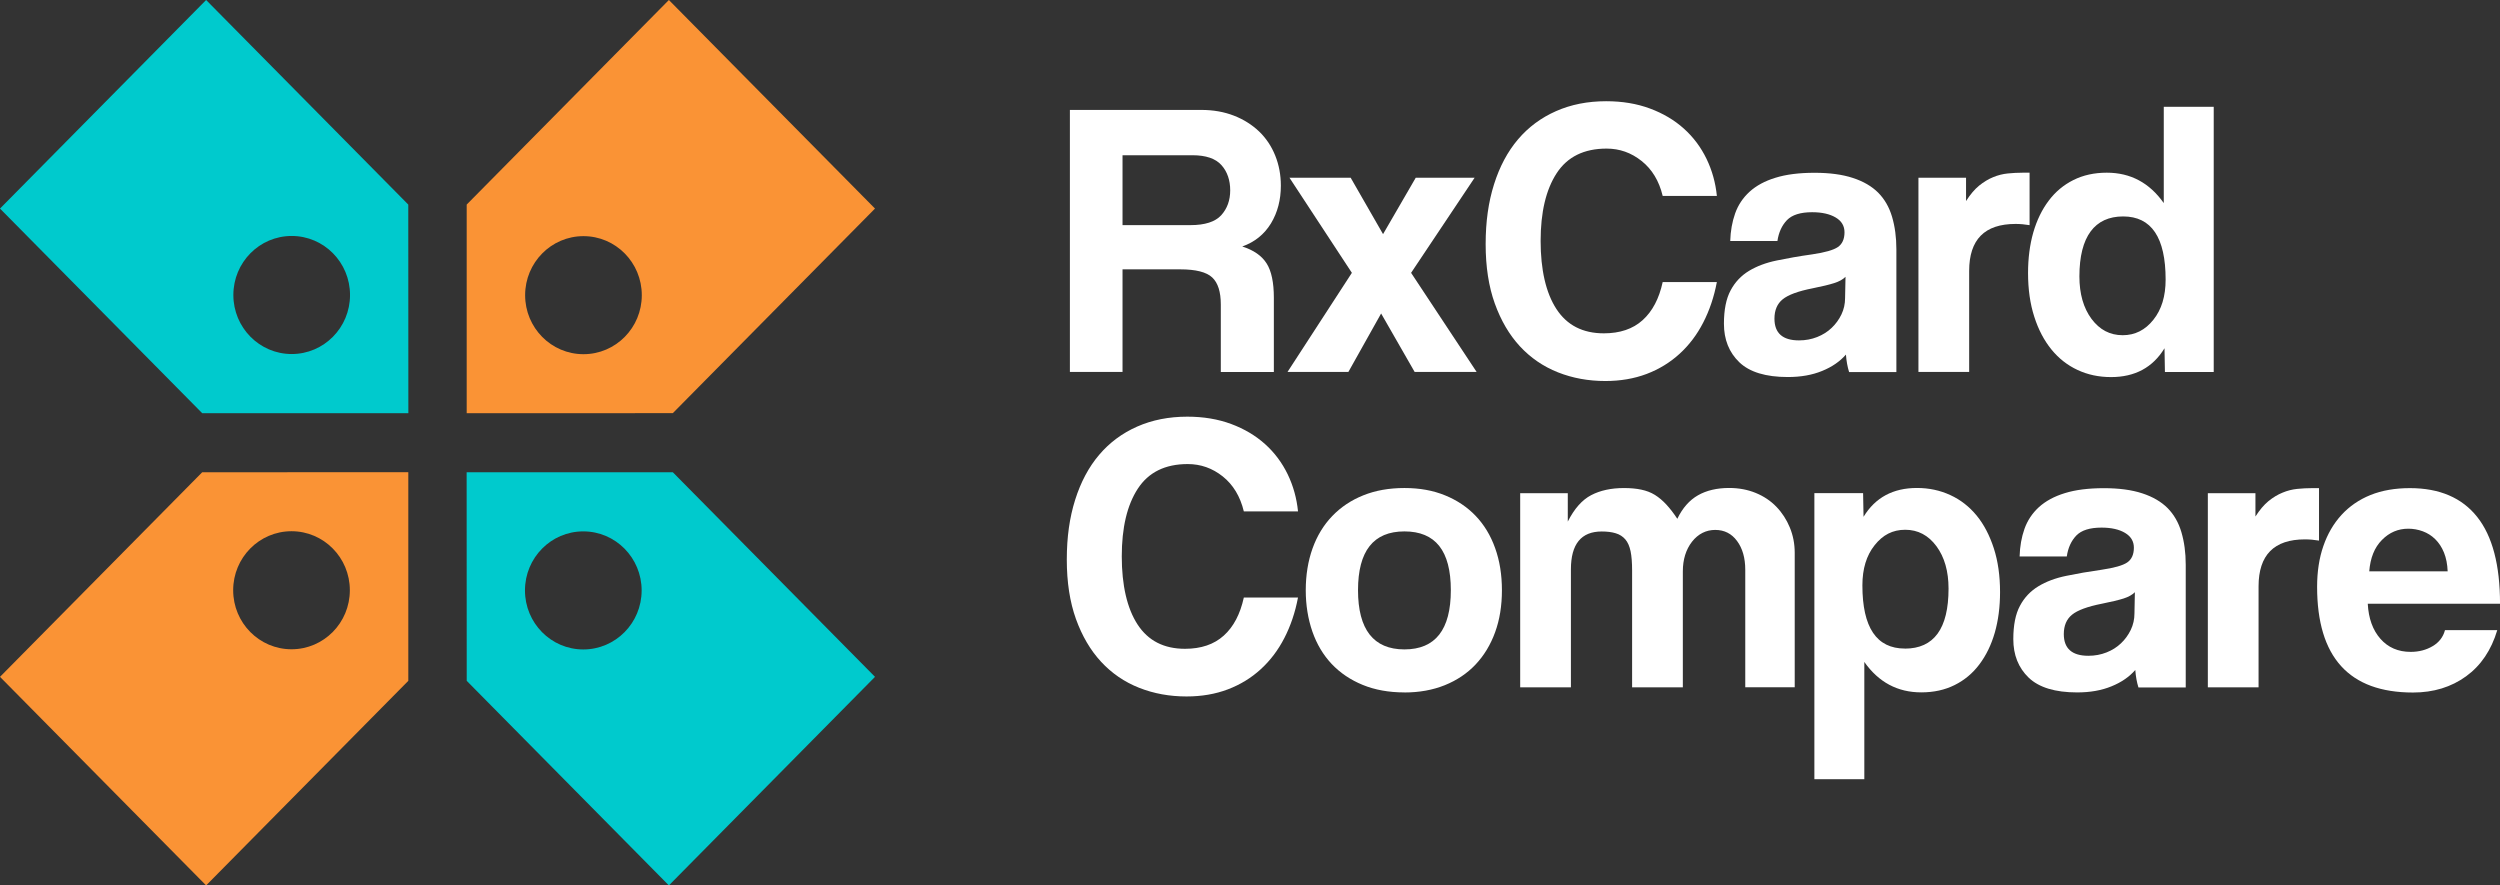
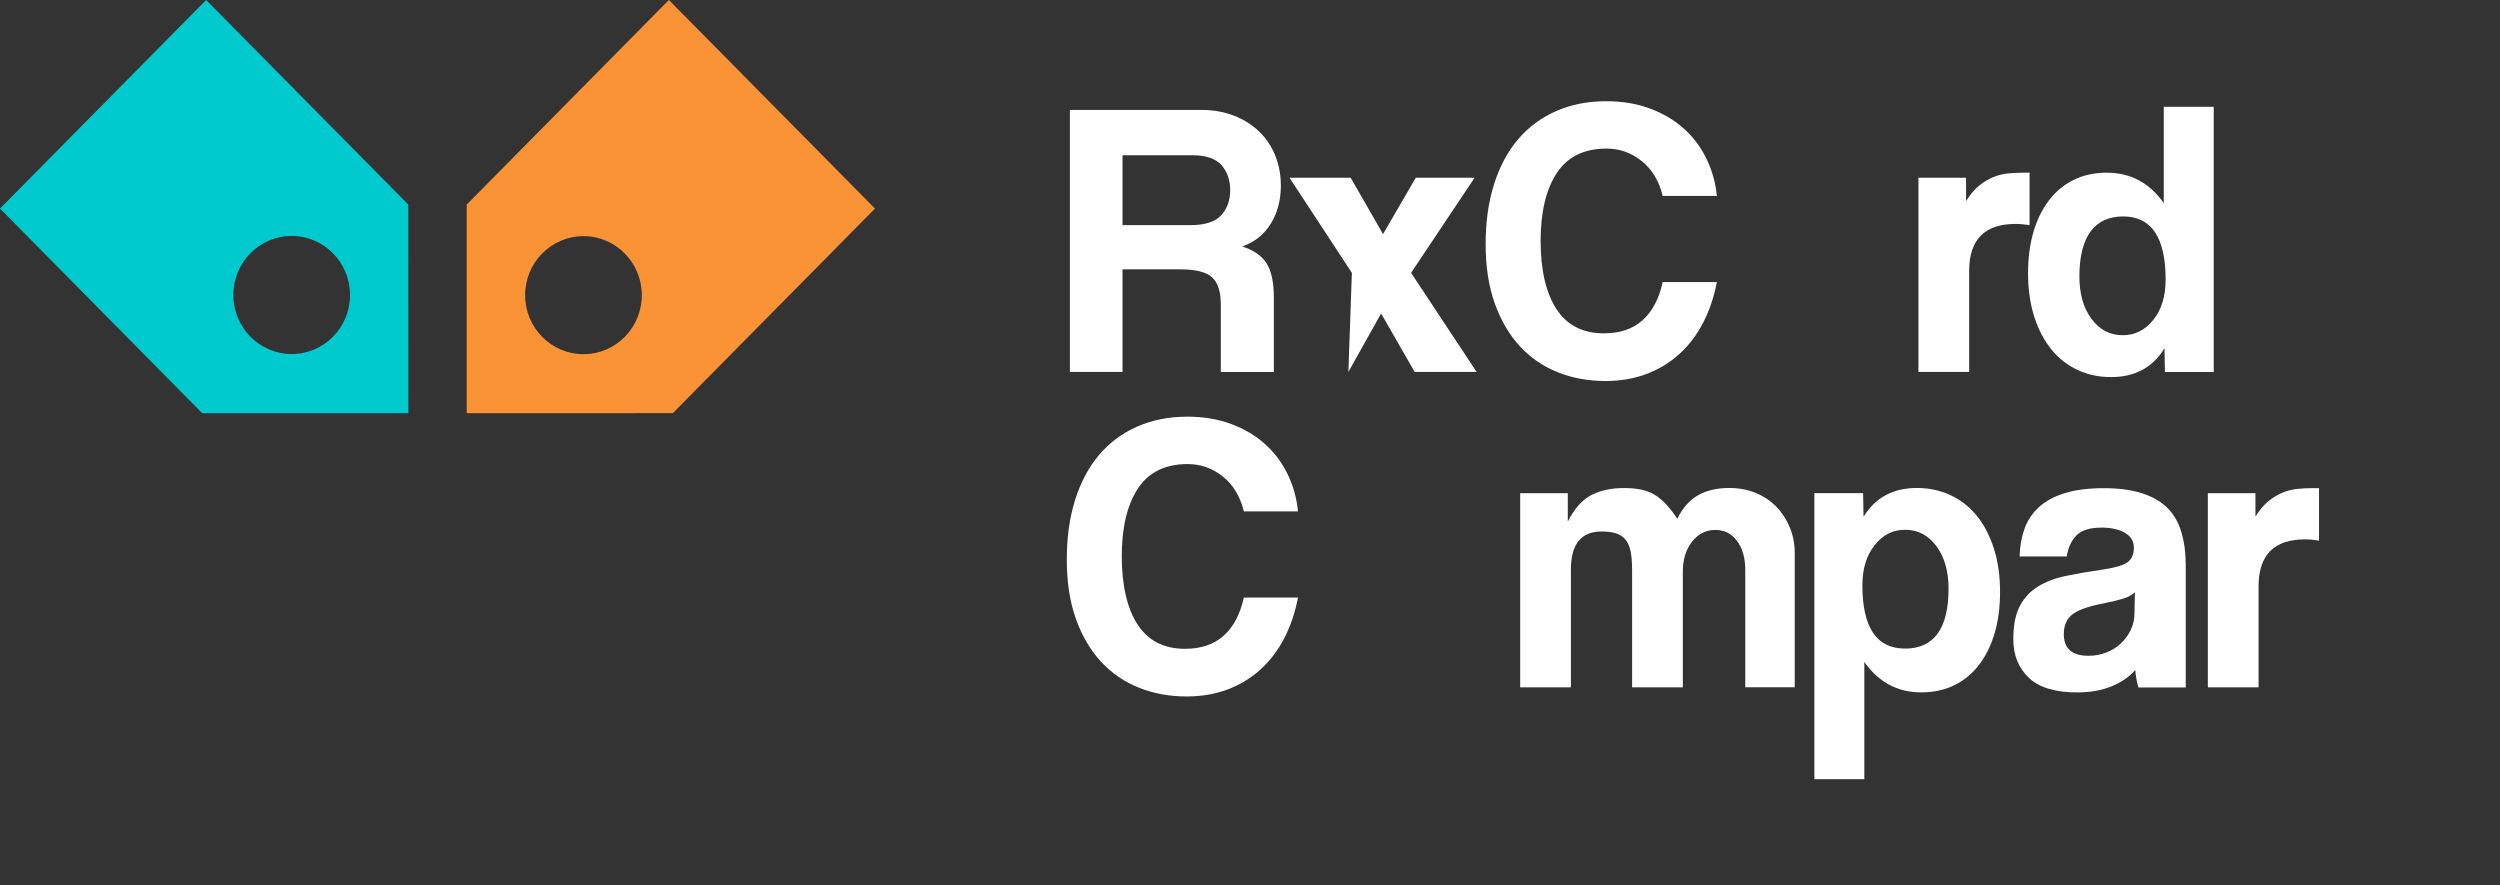
<svg xmlns="http://www.w3.org/2000/svg" width="96" height="34" viewBox="0 0 96 34" fill="none">
  <rect x="0" y="0" width="96" height="34" fill="#333333" stroke="none" />
  <path d="M46.879 14.283V11.692C46.879 11.207 46.77 10.861 46.549 10.654C46.329 10.448 45.921 10.343 45.322 10.343H43.105V14.283H41.084V4.221H46.13C46.59 4.221 47.006 4.295 47.382 4.441C47.757 4.587 48.078 4.791 48.348 5.047C48.617 5.305 48.824 5.614 48.968 5.972C49.112 6.329 49.185 6.718 49.185 7.13C49.185 7.676 49.058 8.16 48.805 8.579C48.549 8.997 48.184 9.294 47.703 9.465C48.141 9.605 48.454 9.823 48.639 10.117C48.824 10.409 48.916 10.85 48.916 11.436V14.285H46.879V14.283ZM43.105 5.963V8.645H45.712C46.269 8.645 46.664 8.518 46.895 8.265C47.123 8.011 47.24 7.695 47.24 7.309C47.24 6.924 47.129 6.591 46.903 6.34C46.677 6.087 46.307 5.961 45.788 5.961H43.108L43.105 5.963Z" fill="white" />
-   <path d="M54.322 14.282L53.035 12.038L51.778 14.282H49.441L51.912 10.477L49.515 6.824H51.865L53.109 8.991L54.365 6.824H56.626L54.186 10.477L56.702 14.282H54.322Z" fill="white" />
+   <path d="M54.322 14.282L53.035 12.038L51.778 14.282L51.912 10.477L49.515 6.824H51.865L53.109 8.991L54.365 6.824H56.626L54.186 10.477L56.702 14.282H54.322Z" fill="white" />
  <path d="M65.928 10.827C65.82 11.402 65.643 11.922 65.403 12.388C65.164 12.853 64.862 13.252 64.497 13.585C64.133 13.918 63.711 14.177 63.232 14.359C62.754 14.54 62.223 14.631 61.646 14.631C60.996 14.631 60.389 14.521 59.826 14.298C59.263 14.075 58.776 13.742 58.365 13.299C57.955 12.856 57.634 12.305 57.4 11.655C57.166 11.003 57.049 10.243 57.049 9.376C57.049 8.509 57.155 7.763 57.37 7.08C57.585 6.397 57.892 5.822 58.292 5.351C58.692 4.881 59.179 4.52 59.753 4.267C60.327 4.013 60.969 3.887 61.676 3.887C62.294 3.887 62.857 3.98 63.36 4.168C63.864 4.355 64.299 4.613 64.663 4.941C65.028 5.269 65.316 5.657 65.531 6.1C65.746 6.546 65.877 7.019 65.928 7.523H63.847C63.709 6.948 63.437 6.499 63.039 6.183C62.639 5.863 62.191 5.706 61.693 5.706C60.825 5.706 60.185 6.023 59.775 6.653C59.364 7.284 59.16 8.151 59.16 9.252C59.16 10.353 59.361 11.245 59.767 11.867C60.172 12.489 60.779 12.8 61.587 12.8C62.204 12.8 62.702 12.633 63.077 12.294C63.453 11.955 63.709 11.468 63.847 10.832H65.928V10.827Z" fill="white" />
-   <path d="M71.004 14.282C70.944 14.09 70.903 13.869 70.884 13.616C70.655 13.878 70.351 14.09 69.97 14.244C69.589 14.401 69.151 14.478 68.653 14.478C67.804 14.478 67.184 14.288 66.79 13.911C66.395 13.531 66.199 13.038 66.199 12.432C66.199 11.898 66.284 11.469 66.455 11.152C66.624 10.833 66.86 10.585 67.159 10.403C67.459 10.222 67.815 10.087 68.231 10.002C68.645 9.916 69.097 9.836 69.586 9.768C70.076 9.696 70.405 9.602 70.574 9.487C70.742 9.371 70.829 9.181 70.829 8.92C70.829 8.677 70.718 8.487 70.492 8.353C70.266 8.218 69.964 8.149 69.586 8.149C69.137 8.149 68.816 8.251 68.62 8.452C68.425 8.655 68.302 8.922 68.253 9.255H66.441C66.452 8.873 66.515 8.518 66.629 8.196C66.743 7.874 66.928 7.596 67.184 7.362C67.44 7.13 67.772 6.949 68.18 6.825C68.588 6.698 69.088 6.635 69.676 6.635C70.264 6.635 70.748 6.701 71.15 6.833C71.556 6.965 71.879 7.155 72.124 7.4C72.369 7.648 72.546 7.956 72.655 8.325C72.764 8.694 72.821 9.11 72.821 9.575V14.288H71.009L71.004 14.282ZM70.868 10.629C70.767 10.731 70.623 10.811 70.432 10.871C70.242 10.932 69.967 10.998 69.608 11.07C69.047 11.18 68.664 11.323 68.454 11.494C68.245 11.664 68.139 11.912 68.139 12.237C68.139 12.793 68.454 13.071 69.083 13.071C69.333 13.071 69.564 13.027 69.779 12.942C69.994 12.856 70.179 12.741 70.334 12.592C70.489 12.446 70.615 12.273 70.71 12.077C70.805 11.879 70.851 11.67 70.851 11.447L70.868 10.629Z" fill="white" />
  <path d="M73.668 14.281V6.826H75.496V7.721C75.657 7.468 75.823 7.272 75.997 7.129C76.171 6.989 76.35 6.879 76.535 6.804C76.72 6.727 76.908 6.68 77.096 6.661C77.286 6.642 77.479 6.631 77.681 6.631H77.936V8.646C77.757 8.616 77.577 8.599 77.398 8.599C76.209 8.599 75.616 9.199 75.616 10.402V14.281H73.668Z" fill="white" />
  <path d="M83.133 14.282L83.117 13.373C82.668 14.111 81.982 14.48 81.065 14.48C80.595 14.48 80.168 14.389 79.779 14.207C79.389 14.026 79.055 13.764 78.775 13.42C78.495 13.076 78.274 12.658 78.116 12.162C77.956 11.666 77.877 11.108 77.877 10.48C77.877 9.916 77.945 9.395 78.078 8.927C78.214 8.457 78.41 8.052 78.669 7.708C78.927 7.364 79.245 7.099 79.621 6.912C79.996 6.725 80.423 6.631 80.902 6.631C81.811 6.631 82.54 7.02 83.089 7.799V4.102H85.007V14.284H83.136L83.133 14.282ZM81.514 12.872C81.982 12.872 82.377 12.674 82.689 12.28C83.005 11.887 83.16 11.372 83.16 10.736C83.16 9.12 82.616 8.311 81.528 8.311C80.44 8.311 79.849 9.079 79.849 10.615C79.849 11.281 80.004 11.826 80.314 12.245C80.625 12.663 81.022 12.872 81.511 12.872H81.514Z" fill="white" />
  <path d="M49.844 22.94C49.736 23.515 49.559 24.036 49.319 24.501C49.08 24.966 48.778 25.365 48.413 25.698C48.049 26.032 47.627 26.29 47.148 26.472C46.67 26.654 46.139 26.744 45.562 26.744C44.912 26.744 44.306 26.634 43.742 26.411C43.179 26.188 42.692 25.855 42.282 25.412C41.871 24.969 41.55 24.418 41.316 23.769C41.082 23.116 40.965 22.356 40.965 21.489C40.965 20.622 41.071 19.876 41.286 19.193C41.501 18.511 41.808 17.935 42.208 17.465C42.608 16.994 43.095 16.633 43.669 16.38C44.243 16.127 44.885 16 45.592 16C46.21 16 46.773 16.094 47.276 16.281C47.78 16.468 48.215 16.727 48.579 17.054C48.944 17.382 49.232 17.77 49.447 18.213C49.662 18.659 49.793 19.133 49.844 19.637H47.763C47.624 19.061 47.352 18.613 46.955 18.296C46.555 17.977 46.106 17.82 45.609 17.82C44.741 17.82 44.102 18.136 43.691 18.767C43.28 19.397 43.076 20.264 43.076 21.365C43.076 22.466 43.277 23.358 43.683 23.981C44.088 24.603 44.695 24.914 45.503 24.914C46.12 24.914 46.618 24.746 46.993 24.407C47.369 24.069 47.624 23.581 47.763 22.945H49.844V22.94Z" fill="white" />
-   <path d="M53.93 26.589C53.332 26.589 52.796 26.492 52.328 26.3C51.857 26.107 51.463 25.84 51.136 25.496C50.813 25.152 50.565 24.739 50.396 24.254C50.228 23.77 50.141 23.238 50.141 22.663C50.141 22.088 50.228 21.543 50.402 21.058C50.576 20.574 50.829 20.158 51.158 19.817C51.487 19.473 51.884 19.208 52.35 19.021C52.815 18.834 53.34 18.74 53.93 18.74C54.521 18.74 55.029 18.834 55.489 19.021C55.949 19.208 56.34 19.47 56.664 19.808C56.988 20.147 57.238 20.557 57.412 21.044C57.587 21.529 57.674 22.071 57.674 22.666C57.674 23.261 57.587 23.8 57.412 24.279C57.238 24.758 56.988 25.171 56.664 25.515C56.34 25.859 55.946 26.123 55.481 26.311C55.016 26.498 54.499 26.591 53.93 26.591V26.589ZM53.93 24.937C55.119 24.937 55.712 24.18 55.712 22.663C55.712 21.146 55.119 20.406 53.93 20.406C52.741 20.406 52.148 21.157 52.148 22.663C52.148 24.169 52.741 24.937 53.93 24.937Z" fill="white" />
  <path d="M67.018 26.394V21.879C67.018 21.425 66.912 21.056 66.702 20.773C66.493 20.489 66.213 20.349 65.864 20.349C65.516 20.349 65.209 20.5 64.972 20.803C64.738 21.106 64.621 21.486 64.621 21.94V26.394H62.673V21.91C62.673 21.607 62.654 21.359 62.614 21.166C62.573 20.974 62.507 20.822 62.412 20.712C62.317 20.602 62.194 20.522 62.045 20.478C61.895 20.431 61.716 20.409 61.506 20.409C60.717 20.409 60.323 20.894 60.323 21.863V26.394H58.375V18.939H60.203V20.029C60.453 19.534 60.753 19.195 61.101 19.014C61.449 18.832 61.871 18.741 62.358 18.741C62.608 18.741 62.828 18.76 63.024 18.802C63.22 18.843 63.394 18.909 63.549 19.005C63.704 19.102 63.851 19.226 63.99 19.377C64.129 19.528 64.27 19.71 64.409 19.922C64.608 19.509 64.874 19.206 65.203 19.019C65.532 18.832 65.932 18.738 66.4 18.738C66.77 18.738 67.11 18.802 67.418 18.928C67.728 19.055 67.992 19.231 68.212 19.459C68.433 19.688 68.604 19.952 68.729 20.255C68.854 20.558 68.917 20.883 68.917 21.224V26.391H67.015L67.018 26.394Z" fill="white" />
  <path d="M69.672 29.923V18.936H71.543L71.56 19.845C72.009 19.107 72.692 18.738 73.611 18.738C74.071 18.738 74.498 18.829 74.892 19.011C75.287 19.192 75.624 19.457 75.904 19.798C76.185 20.142 76.402 20.561 76.563 21.056C76.723 21.552 76.802 22.111 76.802 22.738C76.802 23.305 76.734 23.823 76.601 24.291C76.465 24.762 76.269 25.166 76.01 25.51C75.752 25.855 75.434 26.119 75.058 26.306C74.683 26.493 74.259 26.587 73.777 26.587C72.868 26.587 72.139 26.199 71.59 25.419V29.921H69.672V29.923ZM73.146 24.907C74.264 24.907 74.824 24.139 74.824 22.603C74.824 21.937 74.669 21.395 74.359 20.974C74.049 20.555 73.649 20.343 73.162 20.343C72.675 20.343 72.3 20.541 71.987 20.935C71.671 21.329 71.516 21.843 71.516 22.479C71.516 24.095 72.06 24.905 73.149 24.905L73.146 24.907Z" fill="white" />
  <path d="M82.115 26.394C82.055 26.201 82.014 25.981 81.995 25.727C81.767 25.989 81.462 26.201 81.081 26.355C80.7 26.512 80.262 26.589 79.764 26.589C78.916 26.589 78.295 26.399 77.901 26.022C77.506 25.642 77.311 25.149 77.311 24.544C77.311 24.01 77.395 23.58 77.566 23.264C77.735 22.944 77.972 22.697 78.271 22.515C78.57 22.333 78.927 22.198 79.343 22.113C79.756 22.027 80.208 21.948 80.698 21.879C81.187 21.807 81.516 21.714 81.685 21.598C81.854 21.483 81.941 21.293 81.941 21.031C81.941 20.789 81.829 20.599 81.603 20.464C81.378 20.329 81.076 20.26 80.698 20.26C80.249 20.26 79.928 20.362 79.732 20.563C79.536 20.767 79.413 21.034 79.365 21.367H77.553C77.564 20.984 77.626 20.629 77.74 20.307C77.855 19.985 78.04 19.707 78.295 19.473C78.551 19.242 78.883 19.06 79.291 18.936C79.699 18.809 80.2 18.746 80.787 18.746C81.375 18.746 81.859 18.812 82.262 18.944C82.667 19.076 82.991 19.266 83.236 19.511C83.481 19.759 83.657 20.067 83.766 20.436C83.875 20.805 83.932 21.221 83.932 21.686V26.399H82.12L82.115 26.394ZM81.979 22.741C81.878 22.842 81.734 22.922 81.544 22.983C81.353 23.043 81.078 23.109 80.719 23.181C80.159 23.291 79.775 23.434 79.566 23.605C79.356 23.776 79.25 24.023 79.25 24.348C79.25 24.904 79.566 25.182 80.194 25.182C80.445 25.182 80.676 25.138 80.891 25.053C81.106 24.968 81.291 24.852 81.446 24.703C81.601 24.557 81.726 24.384 81.821 24.189C81.916 23.99 81.963 23.781 81.963 23.558L81.979 22.741Z" fill="white" />
  <path d="M84.781 26.394V18.94H86.609V19.834C86.77 19.581 86.936 19.386 87.11 19.242C87.284 19.102 87.464 18.992 87.649 18.918C87.834 18.84 88.021 18.794 88.209 18.774C88.4 18.755 88.593 18.744 88.794 18.744H89.05V20.759C88.87 20.729 88.691 20.712 88.511 20.712C87.322 20.712 86.729 21.313 86.729 22.516V26.394H84.781Z" fill="white" />
-   <path d="M90.922 23.182C90.952 23.749 91.115 24.198 91.409 24.531C91.703 24.864 92.089 25.032 92.57 25.032C92.889 25.032 93.171 24.957 93.416 24.811C93.661 24.666 93.819 24.459 93.887 24.198H95.895C95.666 24.966 95.266 25.558 94.698 25.97C94.129 26.383 93.449 26.593 92.66 26.593C90.204 26.593 88.977 25.238 88.977 22.532C88.977 21.957 89.055 21.436 89.216 20.971C89.376 20.506 89.608 20.107 89.912 19.774C90.217 19.441 90.59 19.185 91.028 19.008C91.466 18.832 91.972 18.744 92.54 18.744C93.677 18.744 94.54 19.113 95.125 19.851C95.71 20.589 96.001 21.701 96.001 23.184H90.924L90.922 23.182ZM93.99 21.94C93.98 21.668 93.933 21.428 93.849 21.219C93.765 21.012 93.65 20.839 93.512 20.704C93.373 20.567 93.212 20.467 93.033 20.401C92.853 20.335 92.668 20.302 92.478 20.302C92.089 20.302 91.751 20.445 91.466 20.735C91.18 21.023 91.02 21.423 90.979 21.94H93.988H93.99Z" fill="white" />
  <path d="M15.678 7.856L7.915 0L0 8.009L7.764 15.866H15.681L15.678 7.856ZM11.201 13.595C9.965 13.595 8.961 12.58 8.961 11.328C8.961 10.075 9.964 9.061 11.201 9.061C12.439 9.061 13.441 10.075 13.441 11.328C13.441 12.58 12.439 13.595 11.201 13.595Z" fill="#00CACD" />
-   <path d="M17.922 26.144L25.685 34L33.6 25.991L25.836 18.134H17.919L17.922 26.144ZM22.398 20.405C23.635 20.405 24.639 21.42 24.639 22.672C24.639 23.924 23.636 24.939 22.398 24.939C21.161 24.939 20.159 23.924 20.159 22.672C20.159 21.42 21.161 20.405 22.398 20.405Z" fill="#00CACD" />
  <path d="M25.836 15.865L33.6 8.009L25.685 0L17.921 7.856V15.868L25.836 15.865ZM20.165 11.335C20.165 10.083 21.168 9.068 22.405 9.068C23.643 9.068 24.645 10.082 24.645 11.335C24.645 12.587 23.643 13.601 22.405 13.601C21.168 13.601 20.165 12.587 20.165 11.335Z" fill="#FA9335" />
-   <path d="M7.764 18.135L0 25.991L7.915 34L15.679 26.144L15.679 18.132L7.764 18.135ZM13.434 22.665C13.434 23.917 12.432 24.932 11.194 24.932C9.957 24.932 8.954 23.918 8.954 22.665C8.954 21.413 9.957 20.399 11.194 20.399C12.432 20.399 13.434 21.413 13.434 22.665Z" fill="#FA9335" />
</svg>